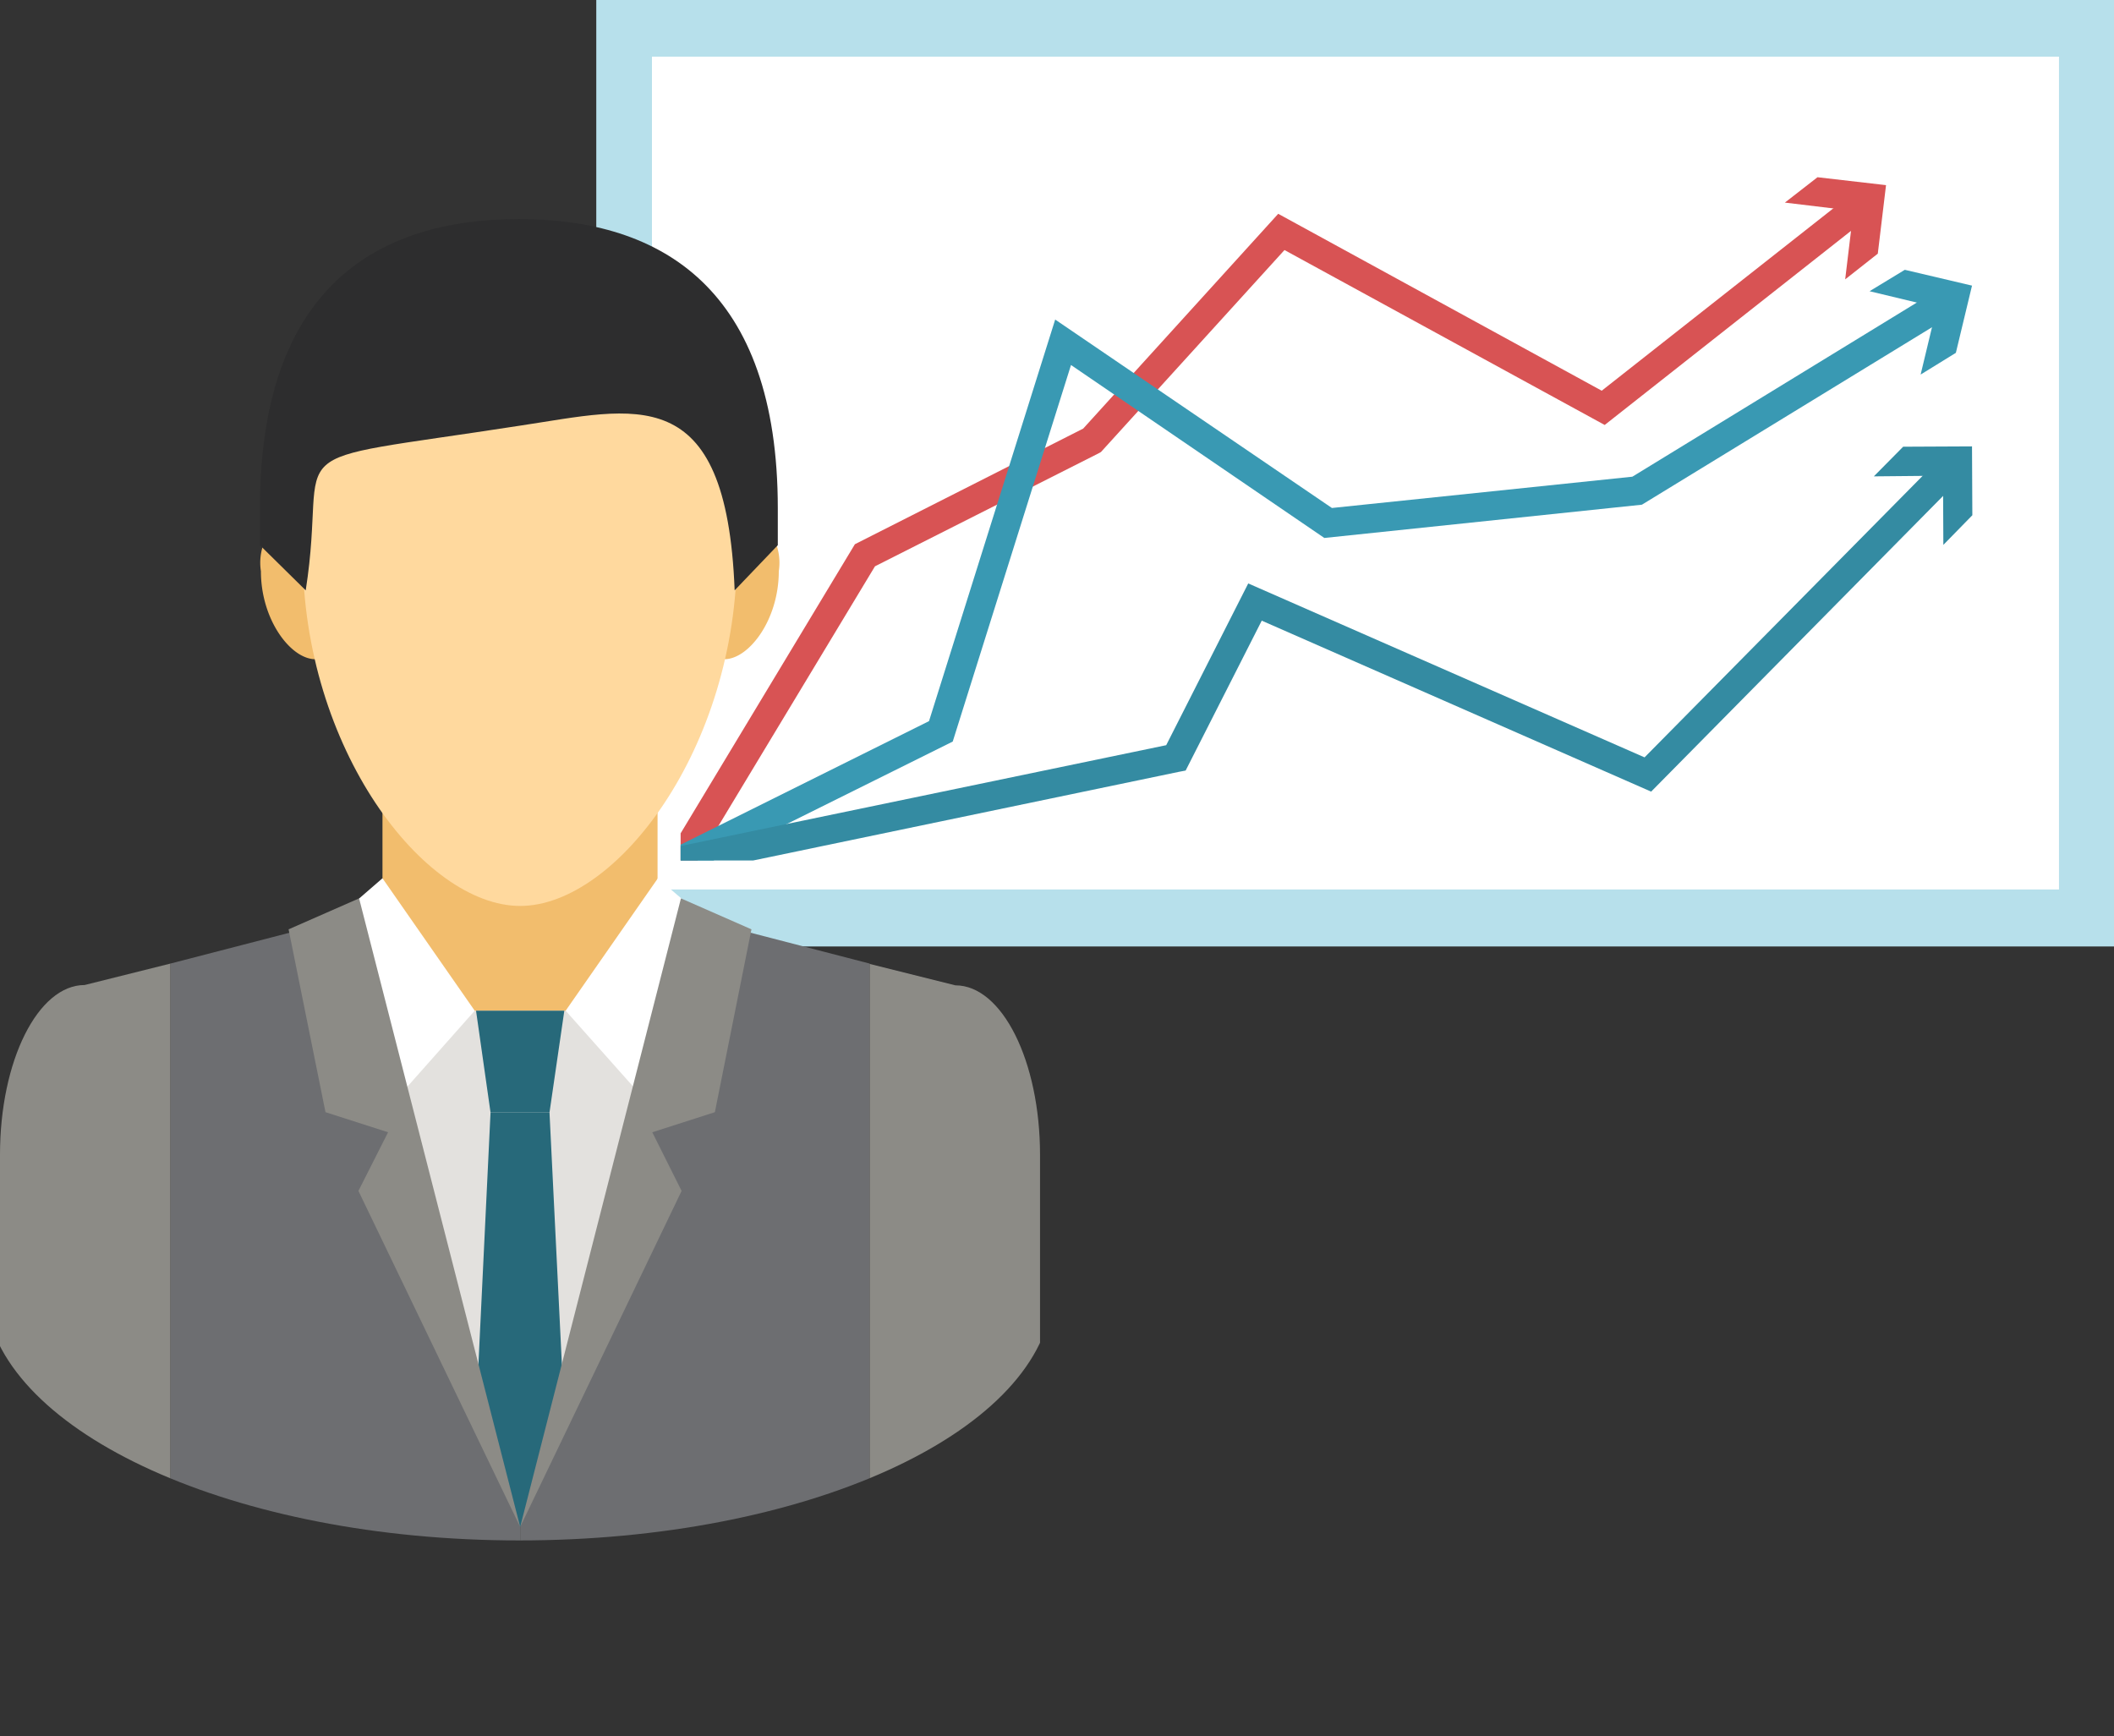
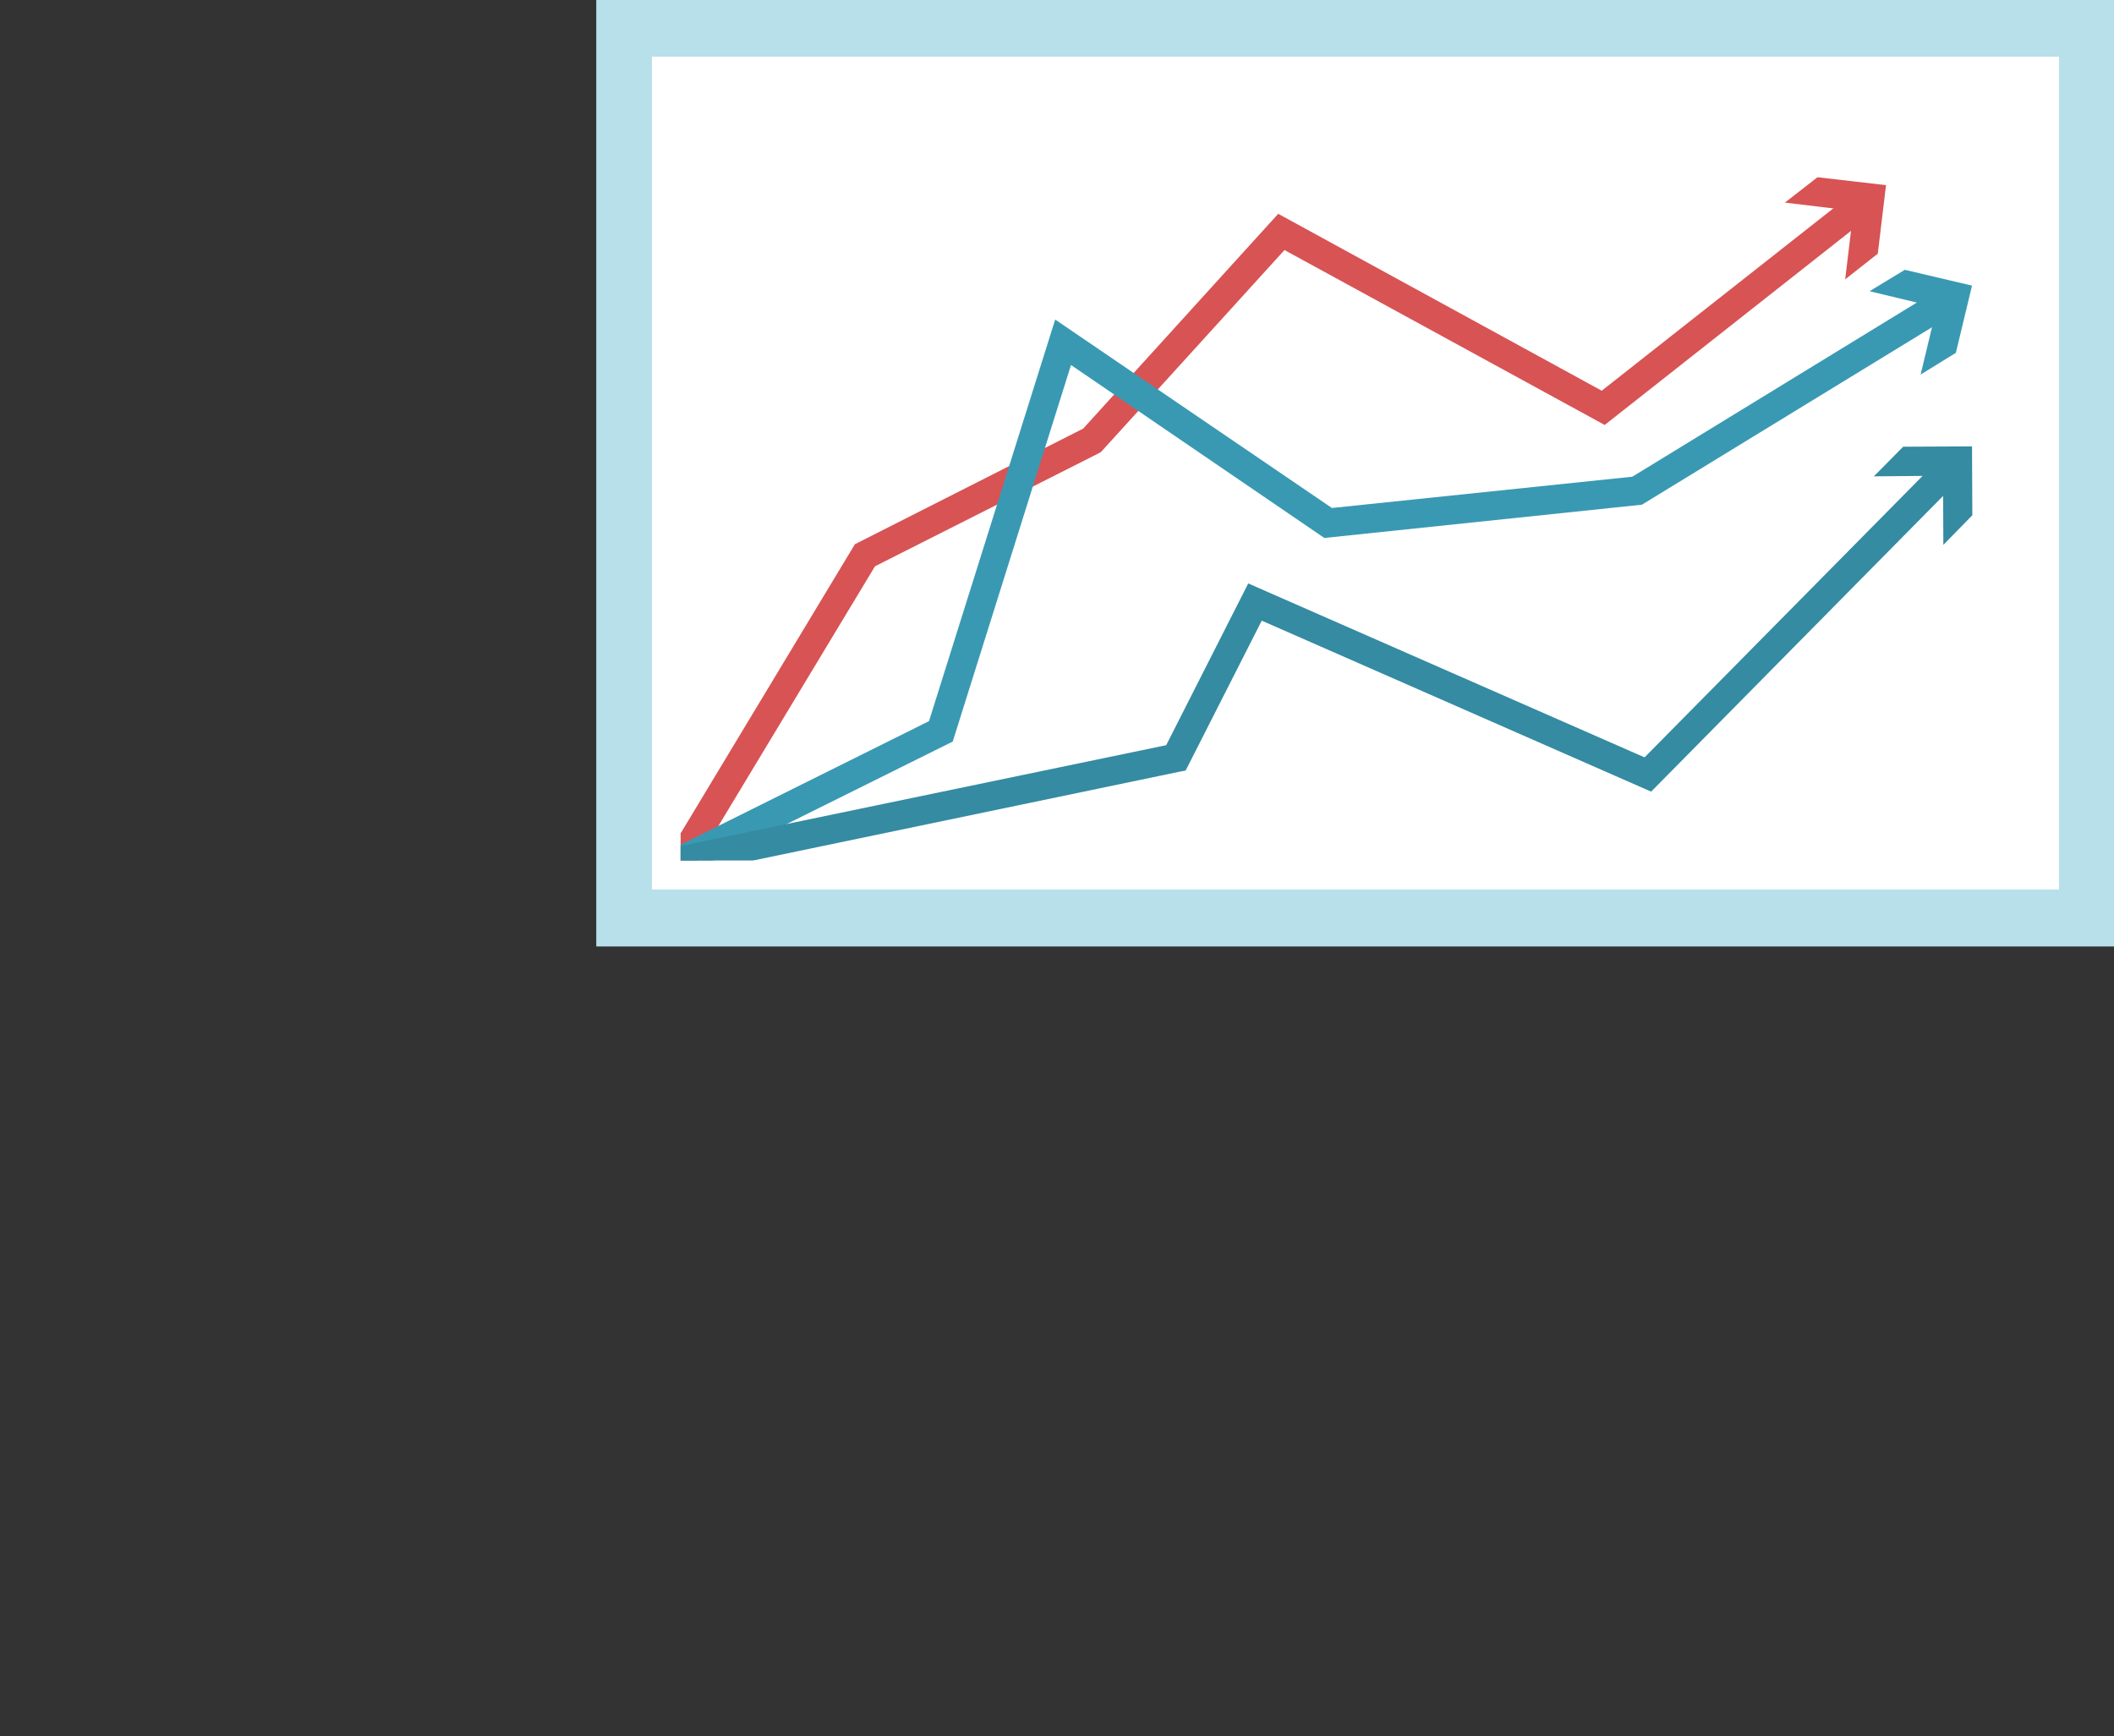
<svg xmlns="http://www.w3.org/2000/svg" id="Layer_1" data-name="Layer 1" viewBox="0 0 64.17 52.7">
  <rect x="0" y="0" width="64.17" height="52.7" fill="#333333" stroke="none" />
  <defs>
    <style>
      .cls-1 {
        fill: none;
      }

      .cls-2 {
        fill: #b7e0eb;
      }

      .cls-3 {
        fill: #fff;
      }

      .cls-4 {
        clip-path: url(#clip-path);
      }

      .cls-5 {
        fill: #d85354;
      }

      .cls-6 {
        fill: #3999b3;
      }

      .cls-7 {
        fill: #348ba2;
      }

      .cls-8 {
        clip-path: url(#clip-path-2);
      }

      .cls-9 {
        fill: #f2bd6d;
      }

      .cls-10 {
        fill: #6d6e71;
      }

      .cls-11 {
        fill: #ffd99e;
      }

      .cls-12 {
        fill: #2d2d2e;
      }

      .cls-13 {
        fill: #e3e1de;
      }

      .cls-14 {
        fill: #8c8b86;
      }

      .cls-15 {
        fill: #27697a;
      }
    </style>
    <clipPath id="clip-path" transform="translate(-107.13 -302.5)">
      <rect class="cls-1" x="127.79" y="305.09" width="40.96" height="23.53" />
    </clipPath>
    <clipPath id="clip-path-2" transform="translate(-107.13 -302.5)">
-       <path class="cls-1" d="M106.7,307.25V342h0c0.49,4,7.54,7.26,16.19,7.26s15.7-3.21,16.18-7.26h0v-34.8H106.7Z" />
-     </clipPath>
+       </clipPath>
  </defs>
  <title>manager-top</title>
  <g>
    <g>
      <rect class="cls-2" x="18.1" width="46.07" height="28.73" />
      <rect class="cls-3" x="19.79" y="1.72" width="42.71" height="25.28" />
      <g class="cls-4">
        <g>
          <g>
            <polygon class="cls-5" points="21.03 26.36 20.29 25.91 25.95 16.52 32.88 13.01 38.8 6.49 48.62 11.86 56.19 5.9 56.73 6.58 48.71 12.9 38.99 7.59 33.42 13.72 33.35 13.76 26.56 17.19 21.03 26.36" />
            <polygon class="cls-5" points="56.01 8.48 56.26 6.4 54.18 6.15 55.17 5.38 57.25 5.62 57 7.7 56.01 8.48" />
          </g>
          <g>
            <polygon class="cls-6" points="20.85 26.52 20.46 25.74 28.2 21.89 32.03 9.7 40.43 15.42 49.55 14.47 58.78 8.82 59.24 9.57 49.84 15.32 40.2 16.33 32.51 11.08 28.92 22.51 20.85 26.52" />
            <polygon class="cls-6" points="58.3 11.37 58.79 9.33 56.75 8.84 57.82 8.19 59.86 8.67 59.37 10.71 58.3 11.37" />
          </g>
          <g>
            <polygon class="cls-7" points="20.75 26.56 20.57 25.7 35.4 22.62 37.89 17.71 49.92 22.99 58.85 13.95 59.47 14.56 50.12 24.03 38.3 18.84 35.99 23.39 35.78 23.43 20.75 26.56" />
            <polygon class="cls-7" points="58.99 16.54 58.98 14.44 56.88 14.46 57.77 13.56 59.86 13.55 59.87 15.64 58.99 16.54" />
          </g>
        </g>
      </g>
    </g>
    <g class="cls-8">
      <path class="cls-9" d="M130.77,319.84a1.67,1.67,0,1,0-3.3,0c0,1.48.91,2.67,1.65,2.67S130.77,321.32,130.77,319.84Z" transform="translate(-107.13 -302.5)" />
      <path class="cls-9" d="M118.35,319.84a1.67,1.67,0,1,0-3.3,0c0,1.48.91,2.67,1.65,2.67S118.35,321.32,118.35,319.84Z" transform="translate(-107.13 -302.5)" />
-       <polygon class="cls-10" points="15.79 52.7 15.79 26.5 5.17 29.25 5.17 52.7 15.79 52.7" />
      <polygon class="cls-10" points="26.4 52.7 26.4 29.25 15.79 26.5 15.79 52.7 26.4 52.7" />
      <rect class="cls-9" x="11.61" y="23.07" width="8.35" height="9.27" />
      <path class="cls-11" d="M129.5,319.31c0-5.9-3.63-7.78-6.59-7.78s-6.59,1.87-6.59,7.78S120,330,122.92,330,129.5,325.21,129.5,319.31Z" transform="translate(-107.13 -302.5)" />
      <path class="cls-12" d="M116.41,320.42c0.73-4.65-1.3-3.79,6.51-5,3.48-.52,6.26-1.44,6.51,5l1.31-1.37c0-.37,0-0.74,0-1.12,0-6.66-3.52-8.78-7.86-8.78s-7.86,2.11-7.86,8.78c0,0.38,0,.75,0,1.12Z" transform="translate(-107.13 -302.5)" />
      <polygon class="cls-13" points="11.61 30.68 11.61 31.04 15.76 46.21 15.81 46.21 19.96 31.04 19.96 30.68 11.61 30.68" />
      <path class="cls-14" d="M112.3,355.2V331.75l-2.6.65c-1.42,0-2.57,2.3-2.57,5.15V355.2h5.17Z" transform="translate(-107.13 -302.5)" />
      <path class="cls-14" d="M138.7,355.2V337.56c0-2.85-1.15-5.15-2.57-5.15l-2.6-.65V355.2h5.17Z" transform="translate(-107.13 -302.5)" />
      <polygon class="cls-3" points="11.61 26.66 10.41 27.7 11.67 33.77 14.41 30.68 11.61 26.66" />
      <polygon class="cls-3" points="19.97 26.66 21.18 27.7 19.92 33.77 17.17 30.68 19.97 26.66" />
      <g>
        <g>
          <polygon class="cls-15" points="17.13 30.68 14.45 30.68 14.89 33.77 16.68 33.77 17.13 30.68" />
          <polygon class="cls-15" points="15.79 33.77 14.89 33.77 14.45 42.92 15.79 46.35 17.13 42.92 16.68 33.77 15.79 33.77" />
        </g>
        <polygon class="cls-14" points="15.79 46.35 20.67 27.27 22.81 28.21 21.7 33.76 19.8 34.37 20.69 36.15 15.79 46.35" />
        <polygon class="cls-14" points="15.79 46.35 10.9 27.27 8.76 28.21 9.88 33.76 11.78 34.37 10.88 36.15 15.79 46.35" />
      </g>
    </g>
  </g>
</svg>